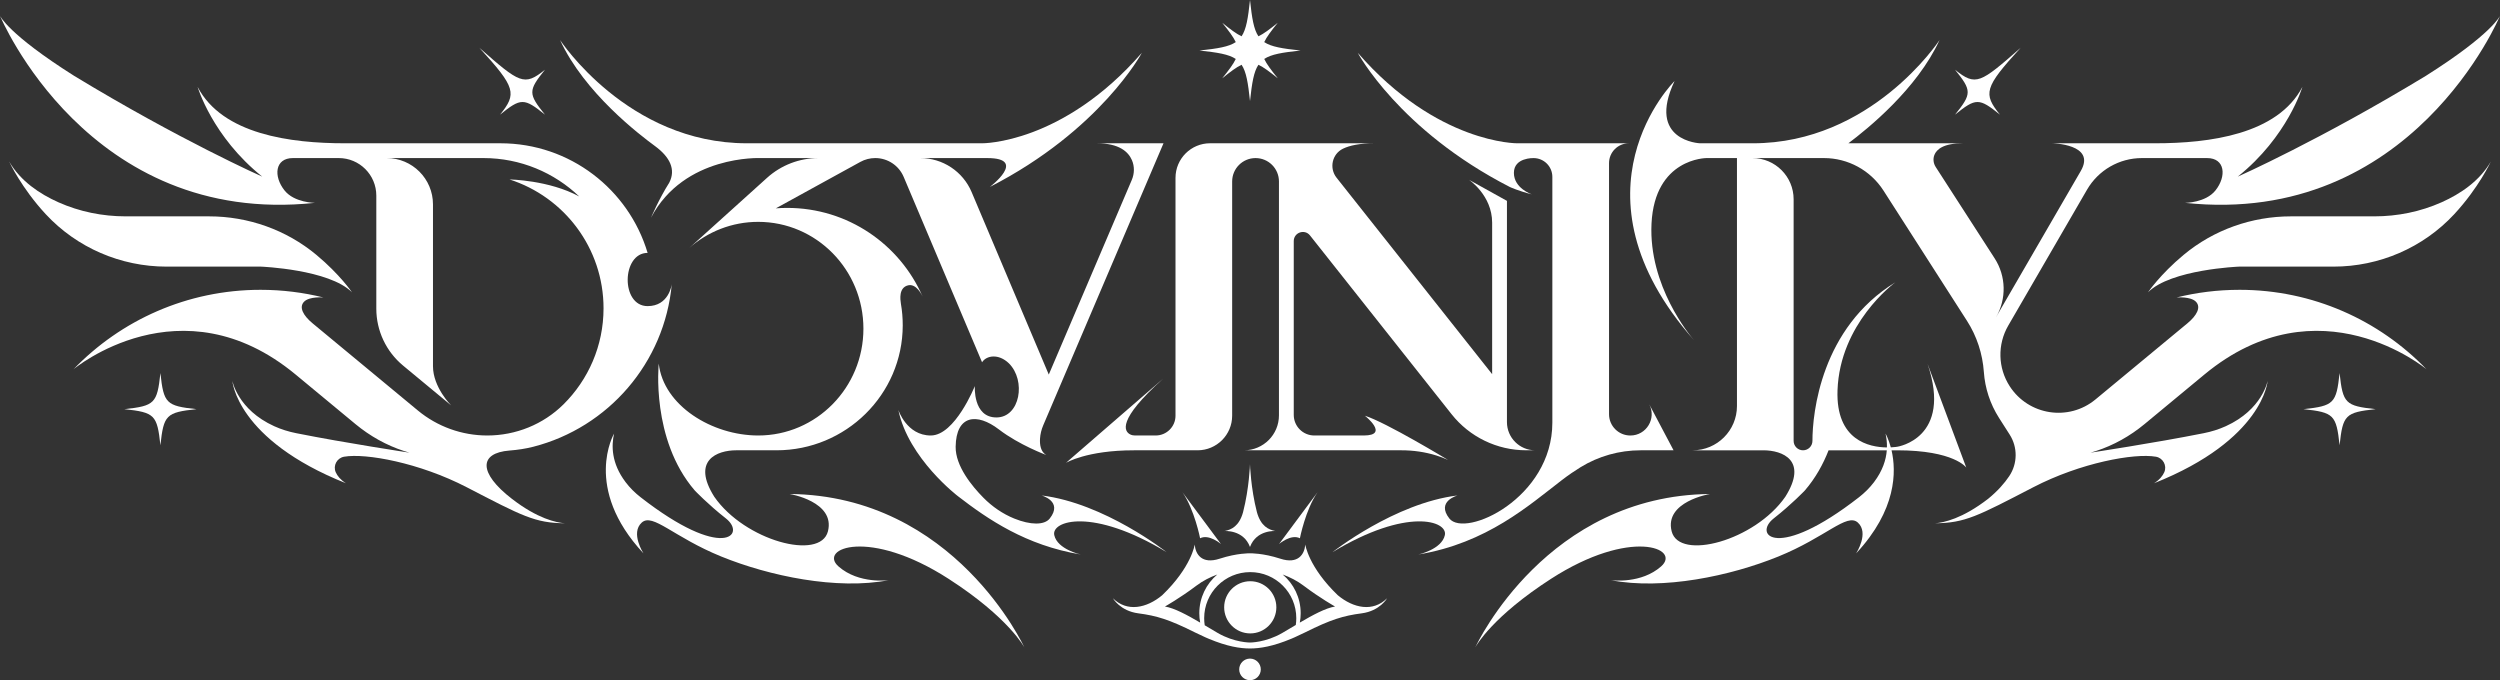
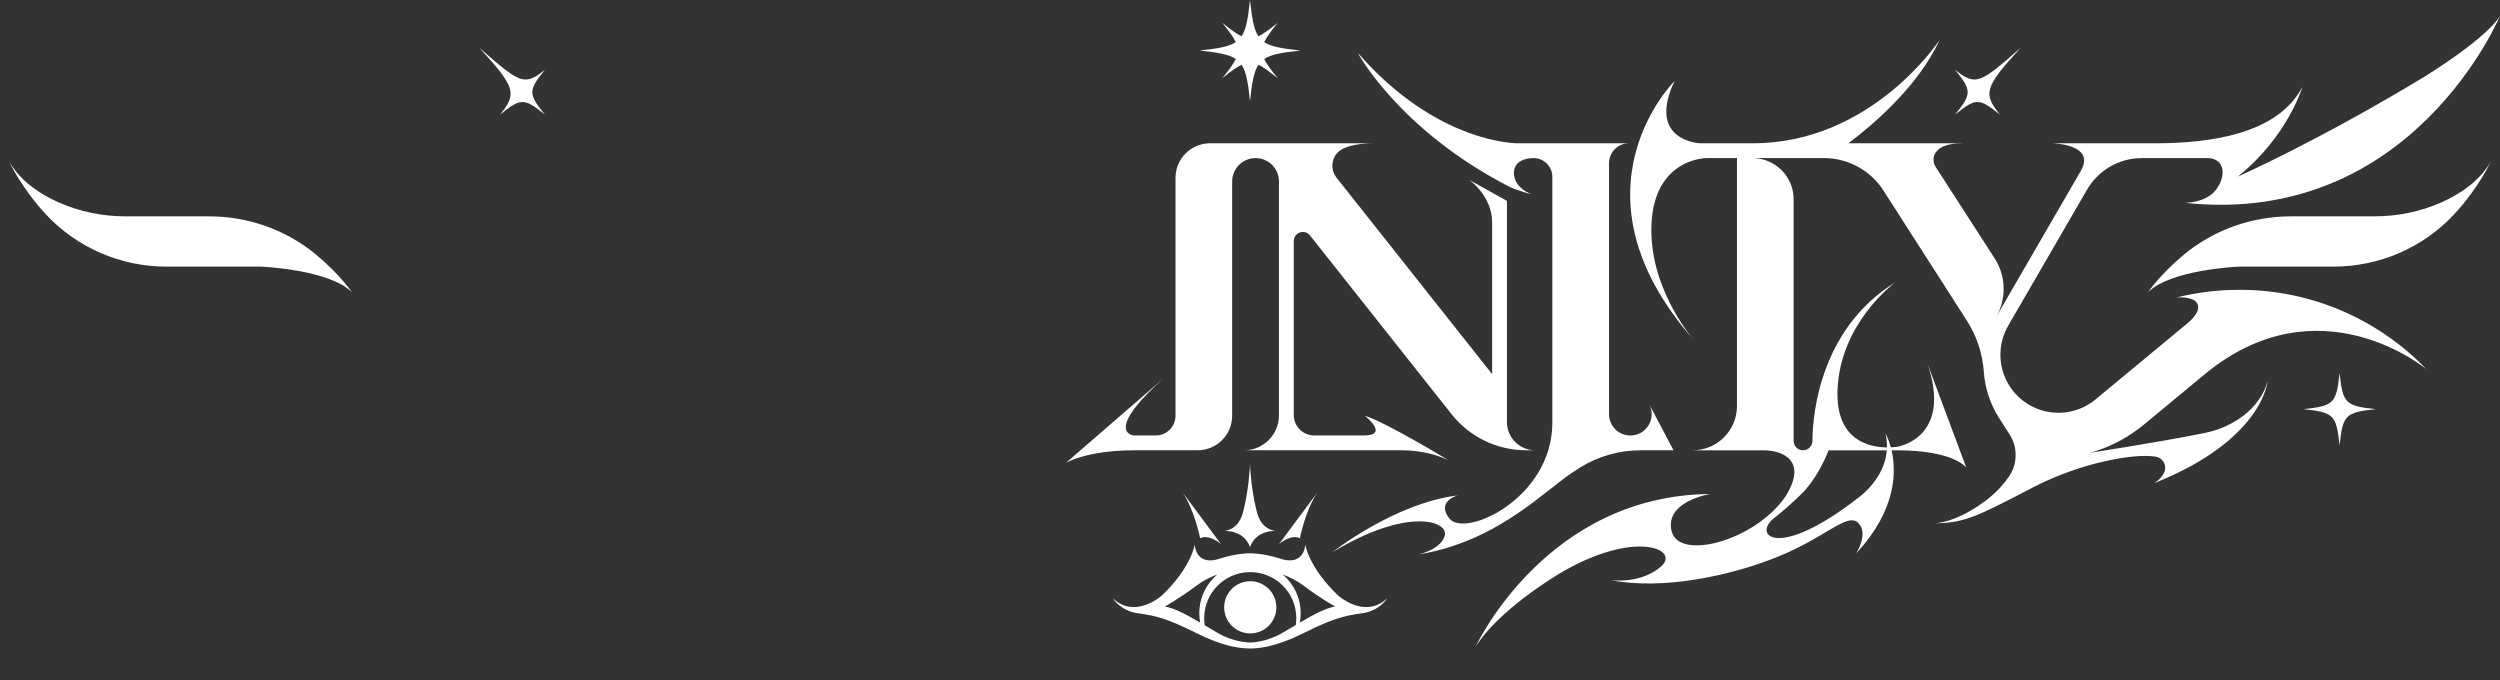
<svg xmlns="http://www.w3.org/2000/svg" id="D3VINITY" viewBox="0 0 4487.15 1220.86">
  <rect x="0" y="0" width="4487.15" height="1220.86" fill="#333333" stroke="none" />
  <defs>
    <style>
      .cls-1 {
        fill: white;
        stroke-width: 0px;
      }
    </style>
  </defs>
  <g id="Type">
    <path class="cls-1" d="M16.4,289.92s21.84,47.3,65.77,94.59c55.91,60.18,134.58,94.04,216.72,94.04h61.59s107.88,0,107.88,0c0,0,122.61,4.83,163.49,46.18,0,0-21.72-32.09-63.93-67.22-54.01-44.95-122.28-69.18-192.55-69.18h-149.77c-41.62,0-82.9-8.36-120.91-25.32-33.25-14.84-67.9-37.86-88.29-73.09Z" />
-     <path class="cls-1" d="M1162.37,549.44c-48.63,0-46.72-95.53,0-95.53-33.89-113.78-139.31-196.74-264.1-196.74h-279.5c-96.95,0-219.47-15.76-264.12-101.23,0,0,26.26,89.35,116.08,161.11,0,0-147.8-65.58-337.9-181.07C14.02,60.89,0,28.33,0,28.33c0,0,157.54,379.25,565.31,335.76,0,0-36.91,0-54.65-22.34-20.2-25.43-17.35-58.04,15.09-58.04h82.29c37.22,0,67.39,30.17,67.39,67.39v202.94c0,39.49,17.61,76.92,48.02,102.11l86.29,71.45s-32.6-32.27-32.6-70.29v-290.47c0-45.92-37.22-83.14-83.14-83.14h173.64c66.71,0,127.29,26.24,171.99,68.95-54.16-29.49-125.16-30.57-125.16-30.57,97.9,31.27,168.8,122.99,168.8,231.27,0,67.39-27.46,128.36-71.81,172.34-36.35,36.05-85.68,55.95-136.87,55.95h0c-45.5,0-89.57-15.88-124.62-44.9l-189.04-156.54c-16.49-13.65-24.85-28.64-15.23-38.62,9.62-9.98,34.88-7.65,34.88-7.65-36.17-8.99-74-13.77-112.94-13.77-131.78,0-250.79,54.66-335.61,142.54,0,0,192.5-161.12,398.48,9.45l107.6,89.1c25.87,21.42,55.46,38.02,87.42,48.37,3.1,1.01,6.25,1.96,9.43,2.85,0,0-114.24-17.22-203.22-34.96-13.58-2.71-26.86-6.79-39.47-12.51-65.89-29.9-75.25-81.56-75.25-81.56,0,0,7.13,105.49,203.82,183.9.02.01.04.02.06.03-10.08-6.38-15.47-13.4-18.27-19.67-5.32-11.93,2.15-25.76,15.03-27.98,38.86-6.7,135.1,10.82,219.97,54.77,99.75,51.68,122.61,64.27,176.22,64.69-15.48-1.15-48.96-8.27-94.96-43.78-60.59-46.78-59.31-82.49-4.26-86.77,14.38-1.12,28.68-3.22,42.65-6.81,134.23-34.44,235.74-150.51,248.5-292.17-.3,2.42-5.56,39.77-43.41,39.77Z" />
    <path class="cls-1" d="M2391.79,990.95s111.21-87.92,224.32-101.7c0,0-39.01,10.49-14.73,41.35,28.04,35.64,184.87-36.2,184.87-172.12v-441.01c0-18.64-15.11-33.74-33.74-33.74h0s-35.29-1.25-35.29,26.55,32.08,38.5,32.08,38.5c-23.17-5.7-39.41-13.19-39.41-13.19-198.89-101.94-273.03-240.95-273.03-240.95,142.58,163.96,286.58,162.54,286.58,162.54h200.16,0c-19.68,0-35.64,15.95-35.64,35.63v450.59c0,21.14,17.14,38.27,38.27,38.27h0c28.7,0,47.18-30.41,33.98-55.89l43.58,82.44h-59.23c-38,0-75.28,10.44-107.66,30.33-10.36,6.36-21.61,13.99-33.55,23.14-58.93,45.15-134.5,113.11-257.58,133.54,0,0,41.82-9.03,47.52-34.69,5.7-25.66-67.96-50.38-201.5,30.42Z" />
-     <path class="cls-1" d="M1670.72,781.66c-43.49,0-58.34-45.92-58.34-45.92,18.06,87.45,107.4,155.18,107.4,155.18,53.46,41.17,121.52,87.95,220.01,104.31,0,0-41.82-9.03-47.52-34.69-5.7-25.66,67.96-50.38,201.51,30.42,0,0-111.21-87.92-224.32-101.7,0,0,39.01,10.49,14.73,41.35-9.71,12.35-34.87,11.8-63.62.16-20.92-8.47-39.69-21.45-55.56-37.51-20.52-20.77-50.22-56.87-49.75-91.44.77-57.11,38.18-61.31,77.7-31.01,36.61,28.06,84.83,45.8,84.83,45.8-9.98-5.74-11.72-18.34-11.11-29.01.47-8.4,2.54-16.64,5.84-24.39l215.82-506.03h-119.54c40.12,0,56.44,15.38,62.85,30.22,4.9,11.33,4.6,24.23-.24,35.58l-148.98,349.31-138.49-327.55c-15.64-36.98-51.89-61.01-92.03-61.01h120.15c73.19,0,4.51,51.86,4.51,51.86,198.89-101.94,273.03-240.95,273.03-240.95-142.57,163.96-286.57,162.53-286.57,162.53h-422.73c-213.86,0-335.05-185.35-335.05-185.35,43.49,94.81,143.64,170.73,170.38,190.34s37.78,42.06,25.66,65.58c-18.89,29.94-32.79,62.97-32.79,62.97,59.41-113.11,196.28-106.99,196.28-106.99h104.3c-34.1,0-66.99,12.64-92.32,35.48l-139.57,125.88c33.14-29.2,76.39-46.87,123.71-46.87,104.3,0,188.84,85.84,188.84,191.72s-84.55,191.72-188.84,191.72c-82.65,0-170.07-53.52-178.5-128.98,0,0-14.38,135.82,64.51,227.54,0,0,23.33,24.64,55.96,50.26,37.4,29.36-5.06,77.23-153.03-37.99-10.08-7.85-19.23-16.86-26.93-27.05-26.02-34.38-25.5-65.92-20.71-87.16,0,0-57.03,97.31,52.75,214.93,0,0-23.78-36.55-3.09-55.25,19.72-17.82,56.91,26.02,142.81,60.95,85.9,34.93,207.45,60.48,300.59,42.42,0,0-53.7,7.6-90.3-24.71-36.59-32.32,54.8-69.8,197.7,22.34,108.36,69.86,135.92,123.09,135.92,123.09,0,0-124.75-272.55-421.31-275.41,0,0,82.34,13.54,68.79,67.01-13.54,53.47-149.35,16.87-204-62.02-41.35-65.58,5.23-83.41,39.45-83.41h72.38c124.12,0,226.13-99.92,226.41-224.04.03-13.34-1.1-26.41-3.3-39.11-1.19-7.66-4.15-28.84,12.95-32.93,14.62-3.49,24.55,16.91,26.07,20.27-40.82-93.71-134.26-159.23-243-159.23-6.9,0-13.73.26-20.5.78l151.78-83.39c8.17-4.49,17.35-6.85,26.68-6.85h0c22.26,0,42.36,13.32,51.03,33.83l140.67,332.69c7.74-12.31,29.57-15.96,48.1,1.86,31.37,31.01,20.2,97.19-22.34,97.19s-38.73-56.32-38.73-56.32c0,0-35.52,88.69-79.01,88.69Z" />
    <path class="cls-1" d="M4019.5,520.18c-38.94,0-76.77,4.78-112.94,13.77,0,0,25.26-2.33,34.88,7.65,9.62,9.98,1.26,24.96-15.23,38.62l-165.1,136.71c-48.09,39.82-120.16,28.7-154.01-23.76h0c-21.22-32.88-22.22-74.88-2.59-108.74l141.39-243.92c20.37-35.15,57.92-56.78,98.55-56.78h116.95c32.44,0,35.29,32.61,15.09,58.04-17.75,22.34-54.65,22.34-54.65,22.34,407.76,43.49,565.31-335.76,565.31-335.76,0,0-14.02,32.55-132.83,107.64-190.1,115.49-337.9,181.07-337.9,181.07,89.82-71.76,116.08-161.11,116.08-161.11-44.65,85.47-167.17,101.23-264.12,101.23h-185.34s79.82,1.14,51.69,49.68l-150.64,259.89c-.48.83-.93,1.68-1.4,2.52l-.05-.02c19.04-32.85,18.07-73.6-2.51-105.51l-105.8-163.99c-4.14-6.42-5.19-14.48-2.39-21.59,3.97-10.09,16.27-20.96,50.83-20.96h-205.21c33.89-25.44,123.23-97.22,163.64-185.32-1.88,2.85-122.84,185.32-335.03,185.32h-94.97s-96.47-4.04-45.62-111.69c0,0-200.69,198.32,35.06,465.31-7.32-8.46-81.83-97.52-76.41-209.42,5.7-117.66,98.61-117.66,98.61-117.66h54.76v445.02c0,43.89-35.58,79.48-79.48,79.48h126.81c34.22,0,80.8,17.82,39.45,83.4-54.65,78.89-190.46,115.49-204,62.02-13.55-53.46,68.79-67.01,68.79-67.01-291.93,2.81-417.38,266.99-421.22,275.21,1.93-3.53,31.26-55.46,135.83-122.89,142.91-92.14,234.3-54.65,197.71-22.34-35.53,31.37-87.16,25.13-90.17,24.74,93.13,18.02,214.6-7.53,300.46-42.44,85.91-34.93,123.09-78.77,142.82-60.95,20.46,18.5-2.58,54.46-3.08,55.24,72.95-78.17,72.23-147.36,63.54-184.98h-8.53c-1.32,16.97-7.37,36.57-22.98,57.21-7.71,10.19-16.86,19.2-26.94,27.05-147.96,115.22-190.42,67.35-153.02,37.99,32.63-25.62,55.96-50.25,55.96-50.25,19.14-22.26,32.8-47.12,42.49-72h104.49s0,0,0,0c2.77,0,5.62,0,8.53,0h9.71c103.01,0,124.4,31.01,124.4,31.01l-69.5-186.18c45.27,133.78-54.18,148.75-54.18,148.75,0,0-4.54.83-11.74,1.16-4.13-15.32-9.21-24.2-9.48-24.66,1.62,7.18,2.74,15.54,2.52,24.78-31.6-.27-91.87-12.52-88.71-102.51,4.21-119.76,100.75-191.63,103.77-193.85-133.24,81.98-148.78,234.31-148.76,284.59,0,9.34-7.55,16.91-16.89,16.91-4.66,0-8.89-1.89-11.94-4.95-3.06-3.05-4.95-7.27-4.95-11.94v-433.62c0-40.83-33.09-73.95-73.91-73.99h128.37c43.13,0,83.3,21.89,106.69,58.13l150.06,234.08c17.66,27.55,27.93,59.13,30.24,91.77,2.03,28.8,11.13,57.17,27.24,82.42l19.11,29.94c14.56,22.81,14.25,52.08-.82,74.56-8.38,12.5-20.5,26.54-38.01,40.79-46,35.51-79.48,42.63-94.96,43.78,53.61-.42,76.47-13.01,176.22-64.69,84.87-43.96,181.11-61.47,219.97-54.77,12.81,2.21,20.33,15.95,15.08,27.84-2.78,6.31-8.18,13.38-18.33,19.81.02-.01.04-.02.06-.03,196.69-78.41,203.82-183.9,203.82-183.9,0,0-9.36,51.66-75.25,81.56-12.61,5.72-25.89,9.8-39.47,12.51-88.98,17.74-203.22,34.96-203.22,34.96,3.18-.89,6.33-1.84,9.43-2.85,31.96-10.35,61.55-26.95,87.42-48.37l107.6-89.1c205.98-170.57,398.48-9.45,398.48-9.45-84.82-87.88-203.83-142.54-335.61-142.54Z" />
    <path class="cls-1" d="M4382.46,363.01c-38,16.96-79.29,25.32-120.91,25.32h-149.77c-70.27,0-138.54,24.23-192.55,69.18-42.21,35.13-63.93,67.22-63.93,67.22,40.87-41.35,163.48-46.18,163.48-46.18h169.47c82.14,0,160.81-33.86,216.72-94.04,43.93-47.29,65.77-94.59,65.77-94.59-20.39,35.23-55.04,58.25-88.29,73.09Z" />
    <path class="cls-1" d="M2087.39,679.9l-174.18,150.89s37.07-22.57,122.14-22.57h114.12c34.29,0,62.08-27.79,62.08-62.08v-420.42c0-23.2,18.8-42,42-42h0c23.2,0,42,18.8,42,42v419.76c0,34.65-28.09,62.73-62.73,62.73h282.55c21.33,0,42.6,3.02,62.95,9.41,6.84,2.15,13.88,4.76,20.69,7.93,0,0-111.21-67.49-149.23-79.37,0,0,44.91,35.47-2.14,35.47h-88.63c-20.37,0-36.89-16.52-36.89-36.89v-312.05c0-15.47,19.52-22.27,29.13-10.14l254.13,320.88c32.39,40.9,81.71,64.75,133.88,64.75h16.11,0c-27.95,0-50.61-22.66-50.61-50.61v-111.21s0-285.86,0-285.86l-68.08-37.78s41.52,27.8,41.52,76.99v271.85l-279.29-352.65c-13.52-17.07-8.06-42.47,11.51-52.01,11.83-5.76,29.81-9.77,56.95-9.77h-295.43c-34.29,0-62.08,27.79-62.08,62.08v426.87c0,19.63-15.92,35.55-35.55,35.55h-37.19c-2.9,0-5.79-.56-8.39-1.83-10.84-5.25-24.51-25.22,58.69-99.94Z" />
  </g>
  <g id="Eye">
    <path class="cls-1" d="M2122.28,883.42l69.15,93.03s-21.39-18.53-37.43-10.34c0,0-9.98-51.33-31.72-82.69Z" />
    <path class="cls-1" d="M2364.87,883.42l-69.15,93.03s21.39-18.53,37.43-10.34c0,0,9.98-51.33,31.72-82.69Z" />
    <path class="cls-1" d="M2243.57,981.68c11.77-31.37,45.73-28.51,45.73-28.51-12.59-2.38-26.38-9.03-33.27-33.74-11.17-43.25-12.47-86.26-12.47-86.26,0,0-1.3,43.01-12.47,86.26-6.89,24.71-20.67,31.37-33.27,33.74,0,0,33.96-2.85,45.73,28.51Z" />
    <path class="cls-1" d="M2401.22,1068.42c-52.75-50.62-58.45-91.07-58.45-91.07-1.25,17.46-12.83,35.82-44.56,25.48-31.72-10.34-54.64-9.74-54.64-9.74,0,0-22.92-.6-54.64,9.74-31.73,10.34-43.31-8.02-44.56-25.48,0,0-5.7,40.45-58.45,91.07-27.81,23.16-63.09,30.65-88.4,5.34,0,0,12.83,22.81,45.62,27.09,32.8,4.28,55.25,11.05,101.59,34.22,6.6,3.3,12.87,6.25,18.83,8.86,2.25,1,4.46,1.94,6.62,2.84,32.41,13.49,55.42,17.17,73.39,17.17s41.48-3.77,74.46-17.61c1.82-.77,3.67-1.56,5.55-2.4,5.96-2.61,12.23-5.56,18.83-8.86,46.34-23.17,68.79-29.94,101.59-34.22,32.79-4.28,45.62-27.09,45.62-27.09-25.31,25.31-60.59,17.82-88.4-5.34ZM2090.91,1088.61s27.09-15.2,56.31-37.3c11.54-8.73,24.46-15.35,37.66-20.15-19.74,16.68-32.27,41.62-32.27,69.48,0,5.76.54,11.4,1.57,16.86-23.33-13.68-46.29-26.11-63.27-28.89ZM2325.76,1121.74c-8.22,4.88-16.42,9.8-24.34,14.4-29.88,17.34-57.85,17.11-57.85,17.11,0,0-27.97.23-57.85-17.11-7.63-4.43-15.5-9.15-23.41-13.85-.65-4.16-.98-8.43-.98-12.77,0-45.65,37.01-82.66,82.66-82.66s82.67,37.01,82.67,82.66c0,4.15-.31,8.23-.9,12.22ZM2332.96,1117.5c1.03-5.46,1.57-11.1,1.57-16.86,0-27.86-12.53-52.8-32.27-69.48,13.2,4.8,26.12,11.42,37.66,20.15,29.22,22.1,56.31,37.3,56.31,37.3-16.98,2.78-39.94,15.21-63.27,28.89Z" />
    <circle class="cls-1" cx="2244.04" cy="1090.05" r="46.83" />
-     <circle class="cls-1" cx="2243.57" cy="1201.48" r="19.38" />
  </g>
  <g id="Sparkles">
    <path class="cls-1" d="M2269.12,105.82c12.62-8.47,32.45-11.62,65.16-15.13-32.72-3.51-52.54-6.66-65.17-15.12,4.34-9.28,12.44-20.01,24.3-34.72-14.7,11.86-25.43,19.95-34.71,24.3-8.46-12.63-11.61-32.45-15.11-65.15-3.51,32.71-6.66,52.53-15.13,65.16-9.28-4.34-20.01-12.44-34.72-24.31,11.86,14.71,19.96,25.44,24.3,34.72-12.63,8.46-32.46,11.61-65.17,15.12,32.7,3.51,52.53,6.66,65.16,15.12-4.35,9.28-12.45,20.02-24.31,34.73,14.71-11.87,25.45-19.96,34.74-24.31,8.47,12.63,11.63,32.46,15.13,65.18,3.51-32.71,6.66-52.54,15.12-65.17,9.28,4.35,20.02,12.44,34.72,24.3-11.86-14.71-19.96-25.44-24.31-34.72Z" />
    <path class="cls-1" d="M4263.98,734.37c-54.48,5.84-58.91,10.3-64.75,64.77-5.84-54.48-10.3-58.93-64.77-64.77,54.48-5.84,58.93-10.28,64.77-64.75,5.84,54.48,10.28,58.91,64.75,64.75Z" />
    <path class="cls-1" d="M3626.79,85.79c-65.77,71.57-67.42,82.45-37.13,120.02-37.56-30.29-43.12-30.29-80.68,0,30.29-37.56,30.31-43.1.01-80.67,37.56,30.29,45.37,24.14,117.79-39.35Z" />
-     <path class="cls-1" d="M223.17,734.37c54.48,5.84,58.91,10.3,64.75,64.77,5.84-54.48,10.3-58.93,64.77-64.77-54.48-5.84-58.93-10.28-64.77-64.75-5.84,54.48-10.28,58.91-64.75,64.75Z" />
    <path class="cls-1" d="M860.36,85.79c65.77,71.57,67.42,82.45,37.13,120.02,37.56-30.29,43.12-30.29,80.68,0-30.29-37.56-30.31-43.1-.01-80.67-37.56,30.29-45.37,24.14-117.79-39.35Z" />
  </g>
</svg>